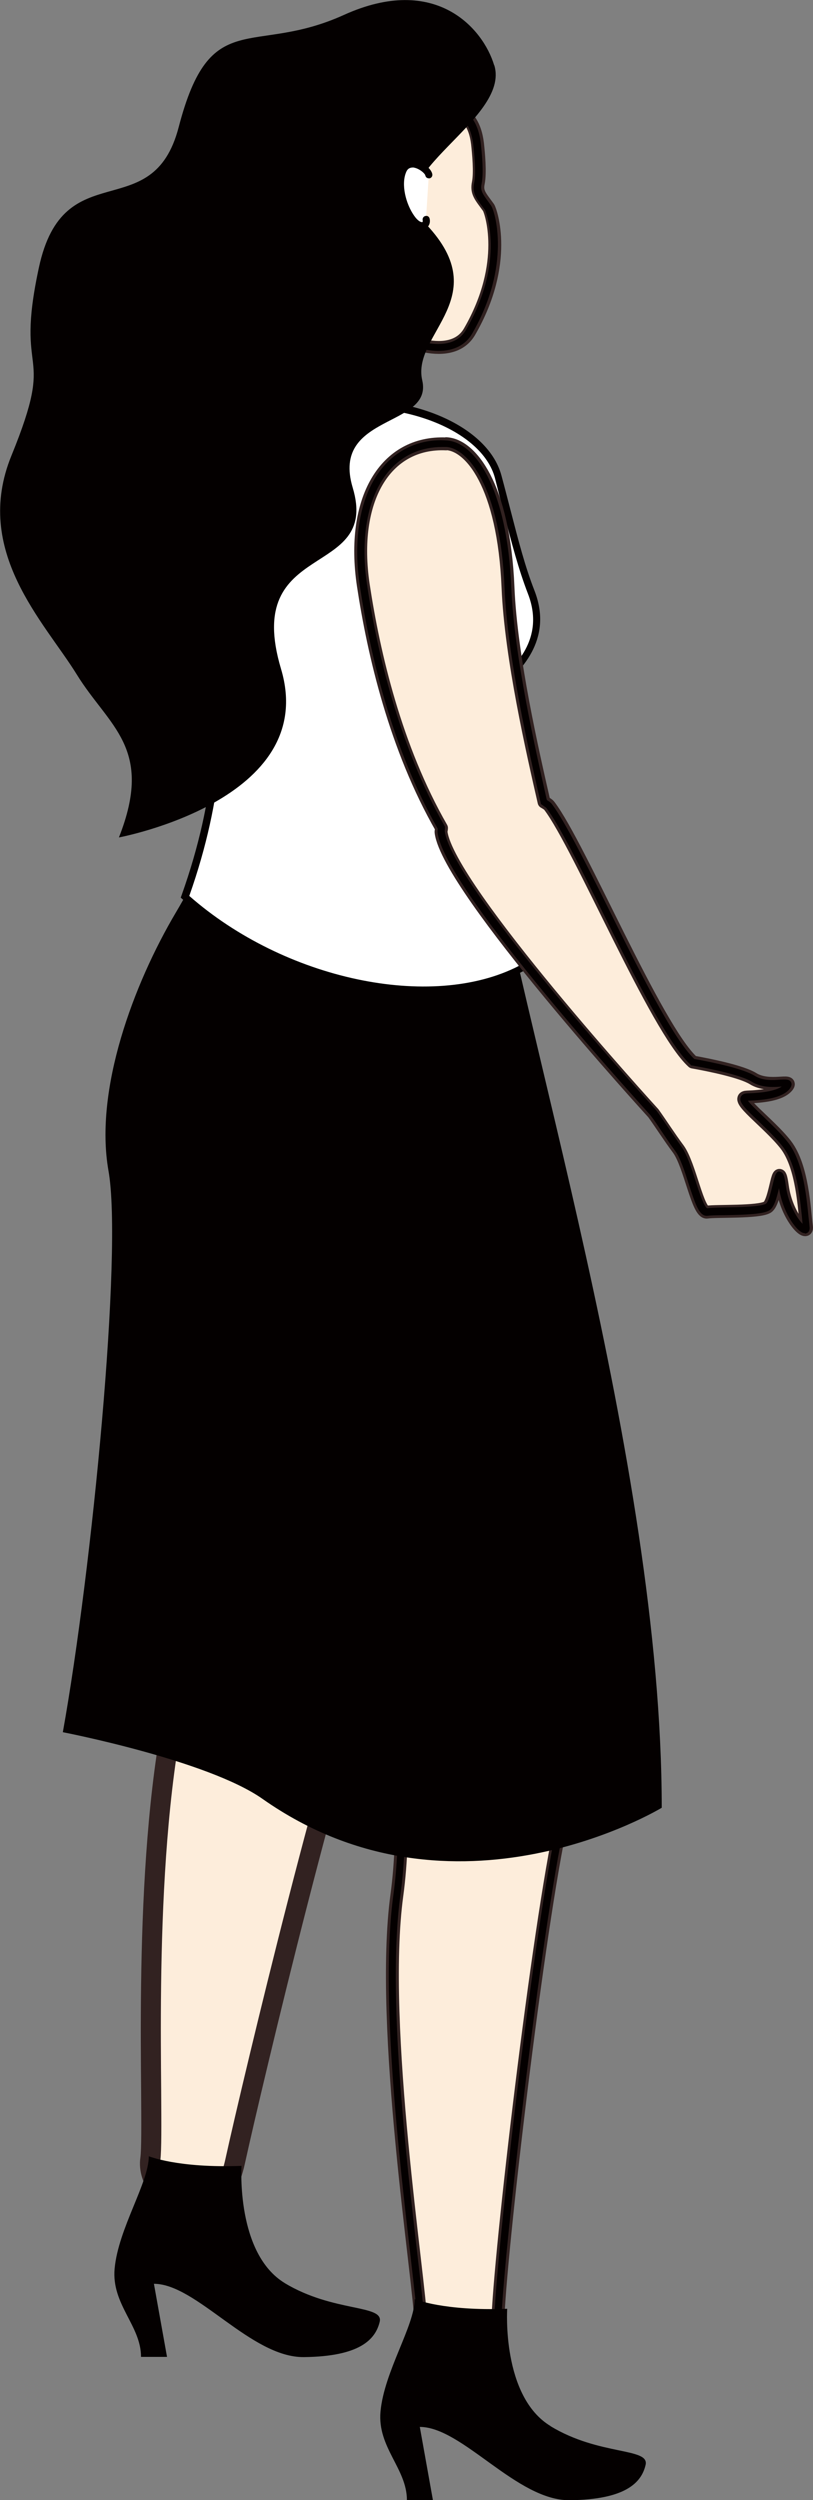
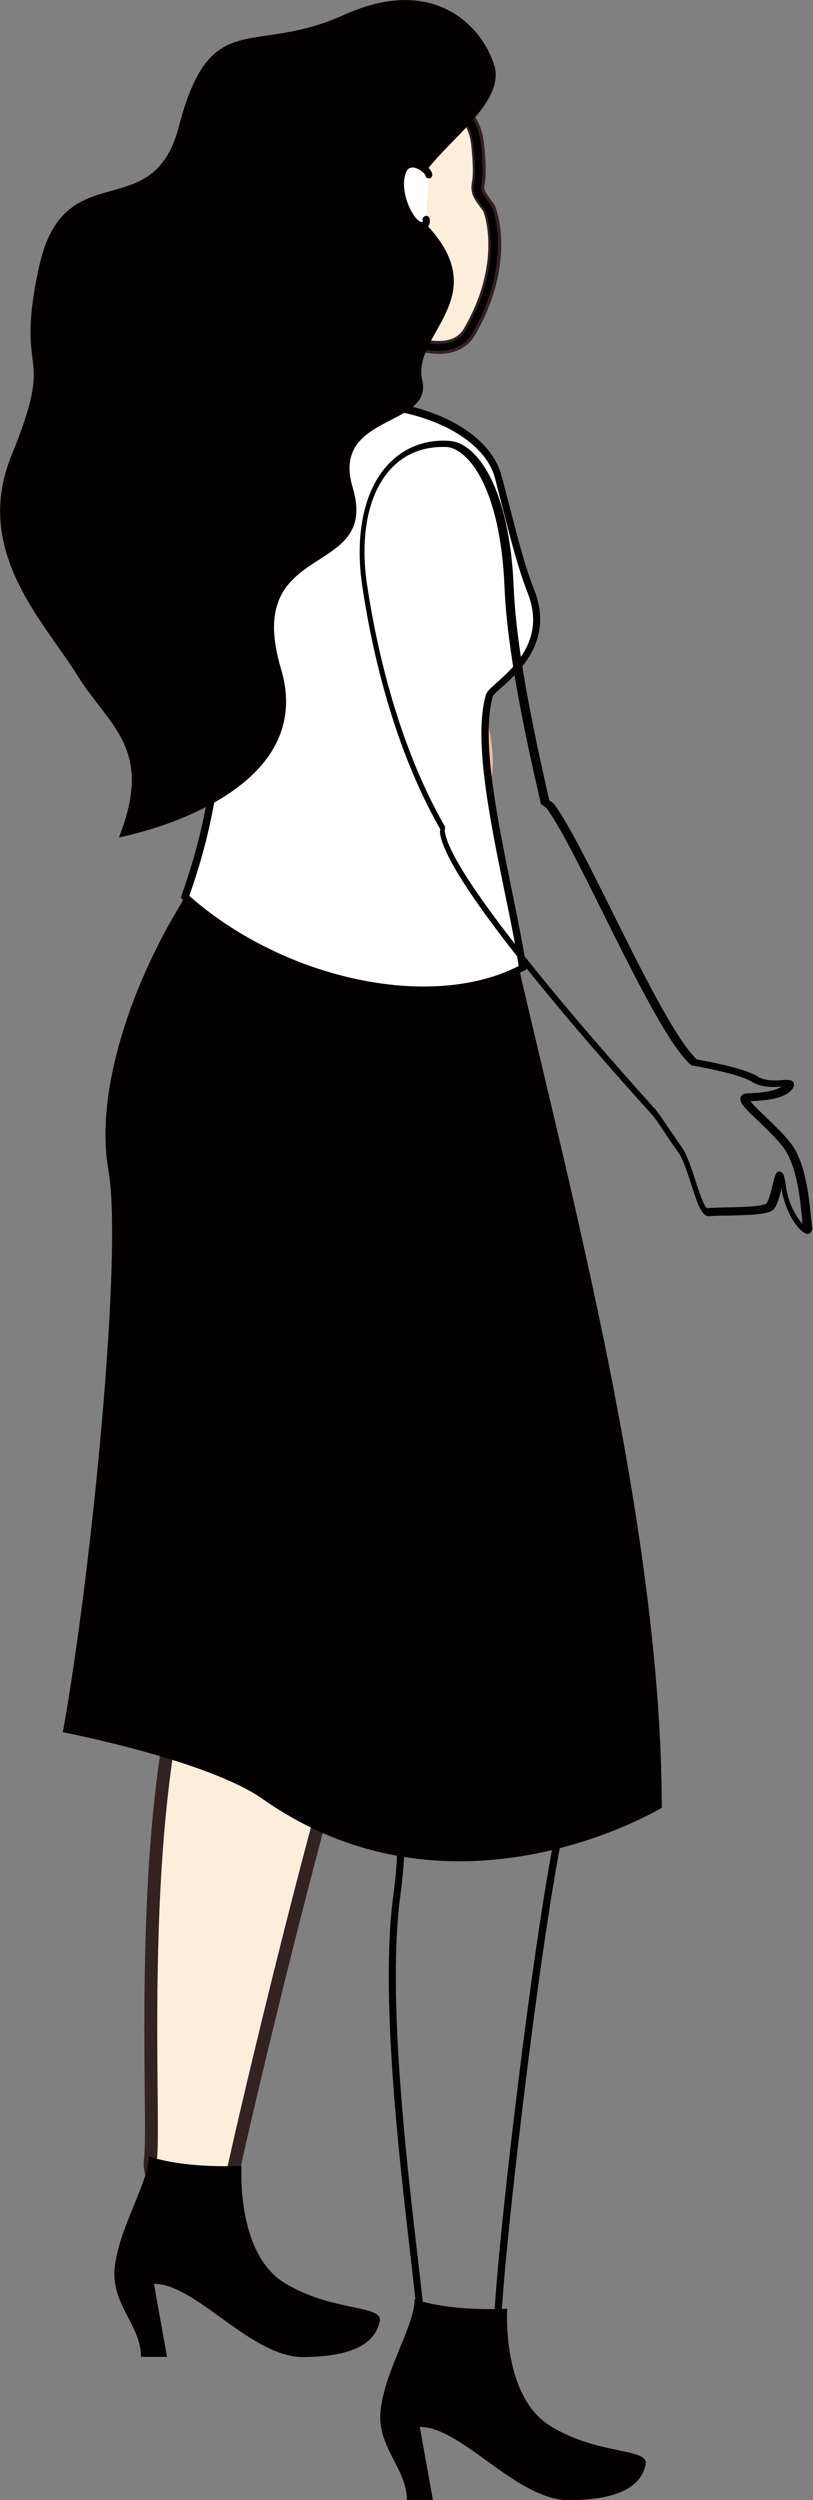
<svg xmlns="http://www.w3.org/2000/svg" id="_レイヤー_2" data-name="レイヤー 2" viewBox="0 0 39.72 122.1">
  <rect x="0" y="0" width="39.72" height="122.1" fill="#808080" stroke="none" />
  <defs>
    <style>
      .cls-1 {
        fill: #040000;
      }

      .cls-2 {
        fill: #fff;
      }

      .cls-3 {
        fill: #fdeddb;
        stroke: #322221;
        stroke-linecap: round;
        stroke-linejoin: round;
        stroke-width: .63px;
      }

      .cls-4 {
        fill: #f6b9a6;
      }
    </style>
  </defs>
  <g id="_レイヤー_10" data-name="レイヤー 10">
    <g>
      <path class="cls-4" d="M16.49,26.59c-3.03-4.03-5.49-4.69-6.48-4.07-2.53,1.59-2.29,4.91.59,7.98,2.75,2.93,7.03,6.91,12.11,8.6,2,.66,1.45-4.05.56-4.95-.9-.89-4.2-4.13-6.78-7.56Z" />
      <path class="cls-4" d="M15.69,19.88l4.09.68c-1.19-3.31.51-3.76.51-3.76l-1.7-2.87-2.89,5.95Z" />
      <g>
        <path class="cls-3" d="M9.4,67.19s2.69,6.78.54,11.6c-3.5,7.83-2.31,24.68-2.59,26.65-.29,1.98,3.27,4.1,4.14.15.87-3.95,5.02-21.35,6.86-25.52,1.84-4.17,1.13-11.97,1.13-11.97l-10.07-.91Z" />
-         <path class="cls-3" d="M9.47,107.99c-.13,0-.25-.01-.33-.03-1.19-.22-2.13-1.43-1.97-2.54.06-.43.05-1.64.04-3.32-.05-5.61-.15-17.29,2.57-23.38,2.1-4.7-.52-11.4-.55-11.47l-.1-.27.28.03,10.22.93v.14c.04.32.71,7.9-1.13,12.06-1.84,4.16-5.96,21.44-6.85,25.49-.45,2.05-1.56,2.36-2.18,2.36ZM9.66,67.38c.48,1.32,2.38,7.12.44,11.48-2.7,6.02-2.59,17.65-2.54,23.24.01,1.69.02,2.91-.04,3.37-.14.92.69,1.97,1.69,2.15.1.02.2.03.29.03.86,0,1.51-.74,1.81-2.09.89-4.05,5.03-21.37,6.87-25.55,1.67-3.77,1.21-10.65,1.12-11.73l-9.65-.88Z" />
      </g>
      <g>
-         <path class="cls-3" d="M16.82,72.49c1.68,3.46,3.44,13.68,2.57,20.07-.87,6.39,1.13,18.89,1.17,20.9.05,2,3.58,3.76,3.77-.31.19-4.07,2.12-20.22,3.22-24.69,1.1-4.47-.79-18.08-.79-18.08,0,0-11.61-1.34-9.94,2.12Z" />
        <path class="cls-1" d="M22.7,115.78h-.01c-1.13-.01-2.27-1.16-2.3-2.32-.01-.5-.15-1.65-.33-3.25-.56-4.82-1.5-12.88-.84-17.67.87-6.34-.92-16.62-2.55-19.97h0c-.26-.52-.25-.99.03-1.37,1.4-1.98,9.73-1.04,10.09-1l.13.02.02.13c.08.56,1.88,13.69.78,18.14-1.13,4.59-3.03,20.72-3.22,24.66-.11,2.36-1.28,2.63-1.8,2.63ZM16.98,72.41c1.64,3.37,3.49,13.55,2.58,20.17-.65,4.75.28,12.79.84,17.59.19,1.61.32,2.77.33,3.28.02.97,1.01,1.97,1.96,1.98h.01c.85,0,1.38-.84,1.45-2.29.18-3.95,2.09-20.12,3.22-24.73,1.02-4.16-.58-16.45-.77-17.88-2.46-.27-8.59-.61-9.63.87-.2.28-.2.61,0,1.02h0Z" />
      </g>
      <path class="cls-1" d="M26.9,118.49c-2.4-1.45-2.12-5.73-2.12-5.73-3.1.12-4.52-.47-4.52-.47,0,1.3-1.49,3.53-1.67,5.49-.16,1.75,1.29,2.79,1.29,4.32h1.27l-.64-3.57c2.08,0,4.74,3.61,7.33,3.58,2.72-.03,3.5-.86,3.7-1.72.21-.86-2.25-.44-4.65-1.9Z" />
      <path class="cls-1" d="M13.92,111.51c-2.4-1.45-2.12-5.73-2.12-5.73-3.1.12-4.53-.47-4.53-.47,0,1.3-1.49,3.53-1.67,5.49-.16,1.75,1.29,2.78,1.29,4.31h1.27l-.64-3.57c2.08,0,4.74,3.61,7.33,3.58,2.73-.03,3.49-.86,3.7-1.72.21-.86-2.25-.45-4.65-1.9Z" />
      <path class="cls-1" d="M11.44,38.23s-.78,2.85-2.85,6.34c-2.06,3.48-3.99,8.64-3.29,12.61.7,3.92-.8,19.47-2.23,27.42,0,0,7.08,1.37,9.76,3.26,9.37,6.59,19.5.43,19.5.43,0-16.93-7.07-38.87-8.51-48.57l-12.38-1.48Z" />
      <g>
        <path class="cls-2" d="M25.95,28.92c-.61-1.56-.95-3.14-1.61-5.63-.67-2.49-4.78-4.06-8.64-3.41-4.25.71-4.96,6.78-4.98,10.61-.01,3.56.37,7.58-1.68,13.31,4.5,4.02,11.87,5.95,16.5,3.47-.56-3.86-2.47-10.38-1.62-13.3.14-.49,3.22-2.01,2.04-5.05Z" />
        <path class="cls-1" d="M20.7,48.52c-3.95,0-8.5-1.66-11.78-4.6l-.09-.08.04-.11c1.76-4.93,1.72-8.57,1.68-11.78,0-.5-.01-.99-.01-1.47.01-3.71.7-10.05,5.12-10.79,4.02-.67,8.16.98,8.84,3.54.16.59.3,1.14.43,1.64.42,1.62.72,2.79,1.18,3.97.96,2.46-.78,4-1.61,4.74-.18.16-.4.35-.42.42-.59,2.05.21,5.95.91,9.4.28,1.4.56,2.72.72,3.82l.02.12-.11.06c-1.39.75-3.09,1.1-4.92,1.1ZM9.24,43.75c4.66,4.1,11.83,5.62,16.1,3.43-.16-1.07-.42-2.34-.7-3.69-.71-3.48-1.52-7.44-.9-9.56.05-.16.23-.32.53-.59.83-.74,2.39-2.12,1.52-4.35-.46-1.2-.77-2.38-1.19-4.01-.13-.5-.27-1.04-.42-1.64-.63-2.35-4.65-3.91-8.45-3.28-4.17.7-4.81,6.84-4.83,10.44,0,.48,0,.97.01,1.46.04,3.21.08,6.86-1.66,11.79Z" />
      </g>
      <g>
        <path class="cls-3" d="M23.37,8.93c.1-.51.01-1.45-.04-1.91-.48-4.02-6.2-.3-8.16,2.97-1.97,3.27,6.11,9.07,7.77,6.21,1.95-3.37,1.03-5.91.93-6.06-.4-.55-.6-.74-.5-1.21Z" />
        <path class="cls-1" d="M21.42,17.14h-.02c-1.98-.02-4.98-2.06-6.18-4.2-.64-1.15-.71-2.2-.21-3.04,1.5-2.5,5.05-5.21,7.07-4.76.56.12,1.26.54,1.41,1.86.07.63.14,1.48.04,1.97h0c-.07.34.04.49.34.9l.12.17c.19.26,1.01,2.91-.92,6.25-.32.56-.9.85-1.66.85ZM21.61,5.44c-1.91,0-4.99,2.44-6.31,4.64-.55.92-.19,1.97.21,2.69,1.15,2.05,4.01,4.01,5.88,4.03h.02c.63,0,1.09-.23,1.35-.68,1.98-3.41.95-5.85.93-5.87l-.12-.16c-.32-.43-.51-.69-.4-1.18h0c.07-.35.05-1.01-.05-1.86-.11-.9-.49-1.42-1.14-1.56-.13-.03-.26-.04-.4-.04Z" />
      </g>
      <path class="cls-1" d="M24.14,3.18c-.53-1.77-2.84-4.49-7.34-2.45-4.5,2.04-6.52-.48-8.07,5.48-1.28,4.91-5.62,1.21-6.83,6.86-1.22,5.65.9,3.69-1.34,9.18-1.91,4.67,1.61,8.13,3.19,10.69,1.57,2.55,3.79,3.58,2.06,7.96,0,0,9.83-1.83,7.92-8.23-1.91-6.39,4.86-4.34,3.5-8.86-1.08-3.62,3.93-2.91,3.4-5.23-.54-2.32,3.71-4.1.02-7.8-2.19-2.2,4.3-4.93,3.5-7.59Z" />
      <g>
        <path class="cls-2" d="M20.96,8.54c-.06-.3-.96-.89-1.27-.21-.3.68-.03,1.7.39,2.31.43.62.8.41.73.09l.14-2.19Z" />
        <path class="cls-1" d="M20.61,11.21c-.16,0-.4-.08-.67-.47-.44-.64-.74-1.73-.41-2.48.13-.3.4-.46.7-.42.38.04.83.37.89.66.02.1-.04.19-.13.21-.01,0-.03,0-.04,0-.08,0-.15-.05-.17-.14-.02-.1-.3-.35-.59-.39-.16,0-.27.05-.34.21-.27.61-.02,1.57.38,2.14.17.25.32.32.38.32,0,0,.01,0,.02,0,.02,0,.03-.04.02-.09-.02-.1.04-.19.13-.21.11-.03.19.04.21.13.05.21-.04.41-.22.49-.03.01-.08.03-.16.03Z" />
      </g>
      <g>
-         <path class="cls-3" d="M21.8,21.67c1.17.05,2.81,1.99,3.02,7.03.14,3.41,1.21,8.06,1.76,10.47.1.06.21.12.26.19,1.5,1.98,5.2,10.87,7.01,12.51.89.16,2.39.47,2.94.81.8.5,2-.03,1.67.38-.34.41-1.25.49-1.96.52-.71.02,1.05,1.25,1.89,2.33.83,1.08.9,3.17,1.01,4,.08.54-.97-.43-1.18-1.99-.21-1.52-.3.78-.73,1.04-.43.26-2.49.17-2.95.24-.45.06-.83-2.3-1.4-3.08-.42-.56-.88-1.28-1.22-1.75-.09-.1-9.99-10.94-10.37-13.71-.01-.08.02-.14.02-.22-2.25-3.92-3.31-8.49-3.82-11.86-.62-4.17,1.06-7.03,4.05-6.9Z" />
-         <path class="cls-1" d="M39.34,60.23s-.07,0-.12-.02c-.37-.15-.99-1.06-1.16-2.18-.13.55-.25.95-.48,1.09-.31.18-1.14.21-2.2.23-.36,0-.68.01-.82.03-.01,0-.03,0-.04,0-.37,0-.57-.63-.87-1.55-.19-.6-.41-1.27-.65-1.6-.23-.31-.47-.67-.7-1.01-.18-.28-.36-.54-.52-.75-1.68-1.85-10.04-11.16-10.4-13.79-.01-.08,0-.14.01-.18,0,0,0-.01,0-.02-2.28-4-3.33-8.66-3.81-11.87-.37-2.47.07-4.62,1.2-5.88.76-.85,1.83-1.3,3.02-1.22h0c1.4.06,2.99,2.34,3.18,7.2.14,3.34,1.18,7.89,1.73,10.34l.03.04c.09.05.17.11.23.19.63.84,1.67,2.91,2.76,5.1,1.48,2.99,3.16,6.37,4.19,7.34,1.06.19,2.41.49,2.95.82.39.25.9.22,1.24.19.27-.01.46-.03.54.13.07.14-.04.27-.07.32-.36.45-1.23.55-2.04.58.12.17.47.5.75.77.41.4.88.84,1.22,1.28.73.95.89,2.61.99,3.61.02.18.04.35.05.48.02.14-.01.24-.09.3-.03.02-.08.05-.14.05ZM38.08,57.23h.01c.19.01.24.22.3.67.13.95.57,1.62.82,1.87-.01-.11-.02-.22-.03-.33-.1-.96-.26-2.56-.93-3.43-.32-.41-.78-.85-1.18-1.24-.7-.66-.98-.94-.88-1.19.03-.08.11-.17.31-.18.36-.01,1.27-.05,1.69-.33h-.04c-.38.03-.96.06-1.44-.25-.4-.24-1.42-.52-2.88-.78h-.05s-.04-.04-.04-.04c-1.08-.97-2.72-4.28-4.31-7.47-1.08-2.18-2.11-4.24-2.73-5.06-.02-.03-.09-.07-.13-.1l-.14-.1-.04-.17c-.56-2.45-1.6-7.03-1.74-10.4-.2-4.95-1.82-6.82-2.85-6.87h0c-.06,0-.12,0-.18,0-1.03,0-1.91.38-2.57,1.12-1.06,1.18-1.47,3.22-1.12,5.59.48,3.2,1.53,7.83,3.79,11.8l.02.03v.04c0,.06,0,.11-.01.14,0,.03-.01.04,0,.05.35,2.58,9.29,12.48,10.31,13.6l.03.04c.16.21.34.48.53.76.23.33.47.69.69,1,.27.37.49,1.04.7,1.7.16.5.41,1.25.56,1.31.14-.02.45-.03.84-.04.67-.01,1.77-.03,2.03-.18.13-.08.26-.65.33-.93.11-.45.16-.65.34-.65Z" />
+         <path class="cls-1" d="M39.34,60.23c-.37-.15-.99-1.06-1.16-2.18-.13.55-.25.95-.48,1.09-.31.18-1.14.21-2.2.23-.36,0-.68.01-.82.03-.01,0-.03,0-.04,0-.37,0-.57-.63-.87-1.55-.19-.6-.41-1.27-.65-1.6-.23-.31-.47-.67-.7-1.01-.18-.28-.36-.54-.52-.75-1.68-1.85-10.04-11.16-10.4-13.79-.01-.08,0-.14.01-.18,0,0,0-.01,0-.02-2.28-4-3.33-8.66-3.81-11.87-.37-2.47.07-4.62,1.2-5.88.76-.85,1.83-1.3,3.02-1.22h0c1.4.06,2.99,2.34,3.18,7.2.14,3.34,1.18,7.89,1.73,10.34l.03.04c.09.05.17.11.23.19.63.84,1.67,2.91,2.76,5.1,1.48,2.99,3.16,6.37,4.19,7.34,1.06.19,2.41.49,2.95.82.39.25.9.22,1.24.19.27-.01.46-.03.54.13.07.14-.04.27-.07.32-.36.45-1.23.55-2.04.58.12.17.47.5.75.77.41.4.88.84,1.22,1.28.73.95.89,2.61.99,3.61.02.18.04.35.05.48.02.14-.01.24-.09.3-.03.02-.08.05-.14.05ZM38.08,57.23h.01c.19.01.24.22.3.67.13.95.57,1.62.82,1.87-.01-.11-.02-.22-.03-.33-.1-.96-.26-2.56-.93-3.43-.32-.41-.78-.85-1.18-1.24-.7-.66-.98-.94-.88-1.19.03-.08.11-.17.31-.18.36-.01,1.27-.05,1.69-.33h-.04c-.38.03-.96.06-1.44-.25-.4-.24-1.42-.52-2.88-.78h-.05s-.04-.04-.04-.04c-1.08-.97-2.72-4.28-4.31-7.47-1.08-2.18-2.11-4.24-2.73-5.06-.02-.03-.09-.07-.13-.1l-.14-.1-.04-.17c-.56-2.45-1.6-7.03-1.74-10.4-.2-4.95-1.82-6.82-2.85-6.87h0c-.06,0-.12,0-.18,0-1.03,0-1.91.38-2.57,1.12-1.06,1.18-1.47,3.22-1.12,5.59.48,3.2,1.53,7.83,3.79,11.8l.02.03v.04c0,.06,0,.11-.01.14,0,.03-.01.04,0,.05.35,2.58,9.29,12.48,10.31,13.6l.03.04c.16.21.34.48.53.76.23.33.47.69.69,1,.27.37.49,1.04.7,1.7.16.5.41,1.25.56,1.31.14-.02.45-.03.84-.04.67-.01,1.77-.03,2.03-.18.13-.08.26-.65.33-.93.11-.45.16-.65.34-.65Z" />
      </g>
    </g>
  </g>
</svg>